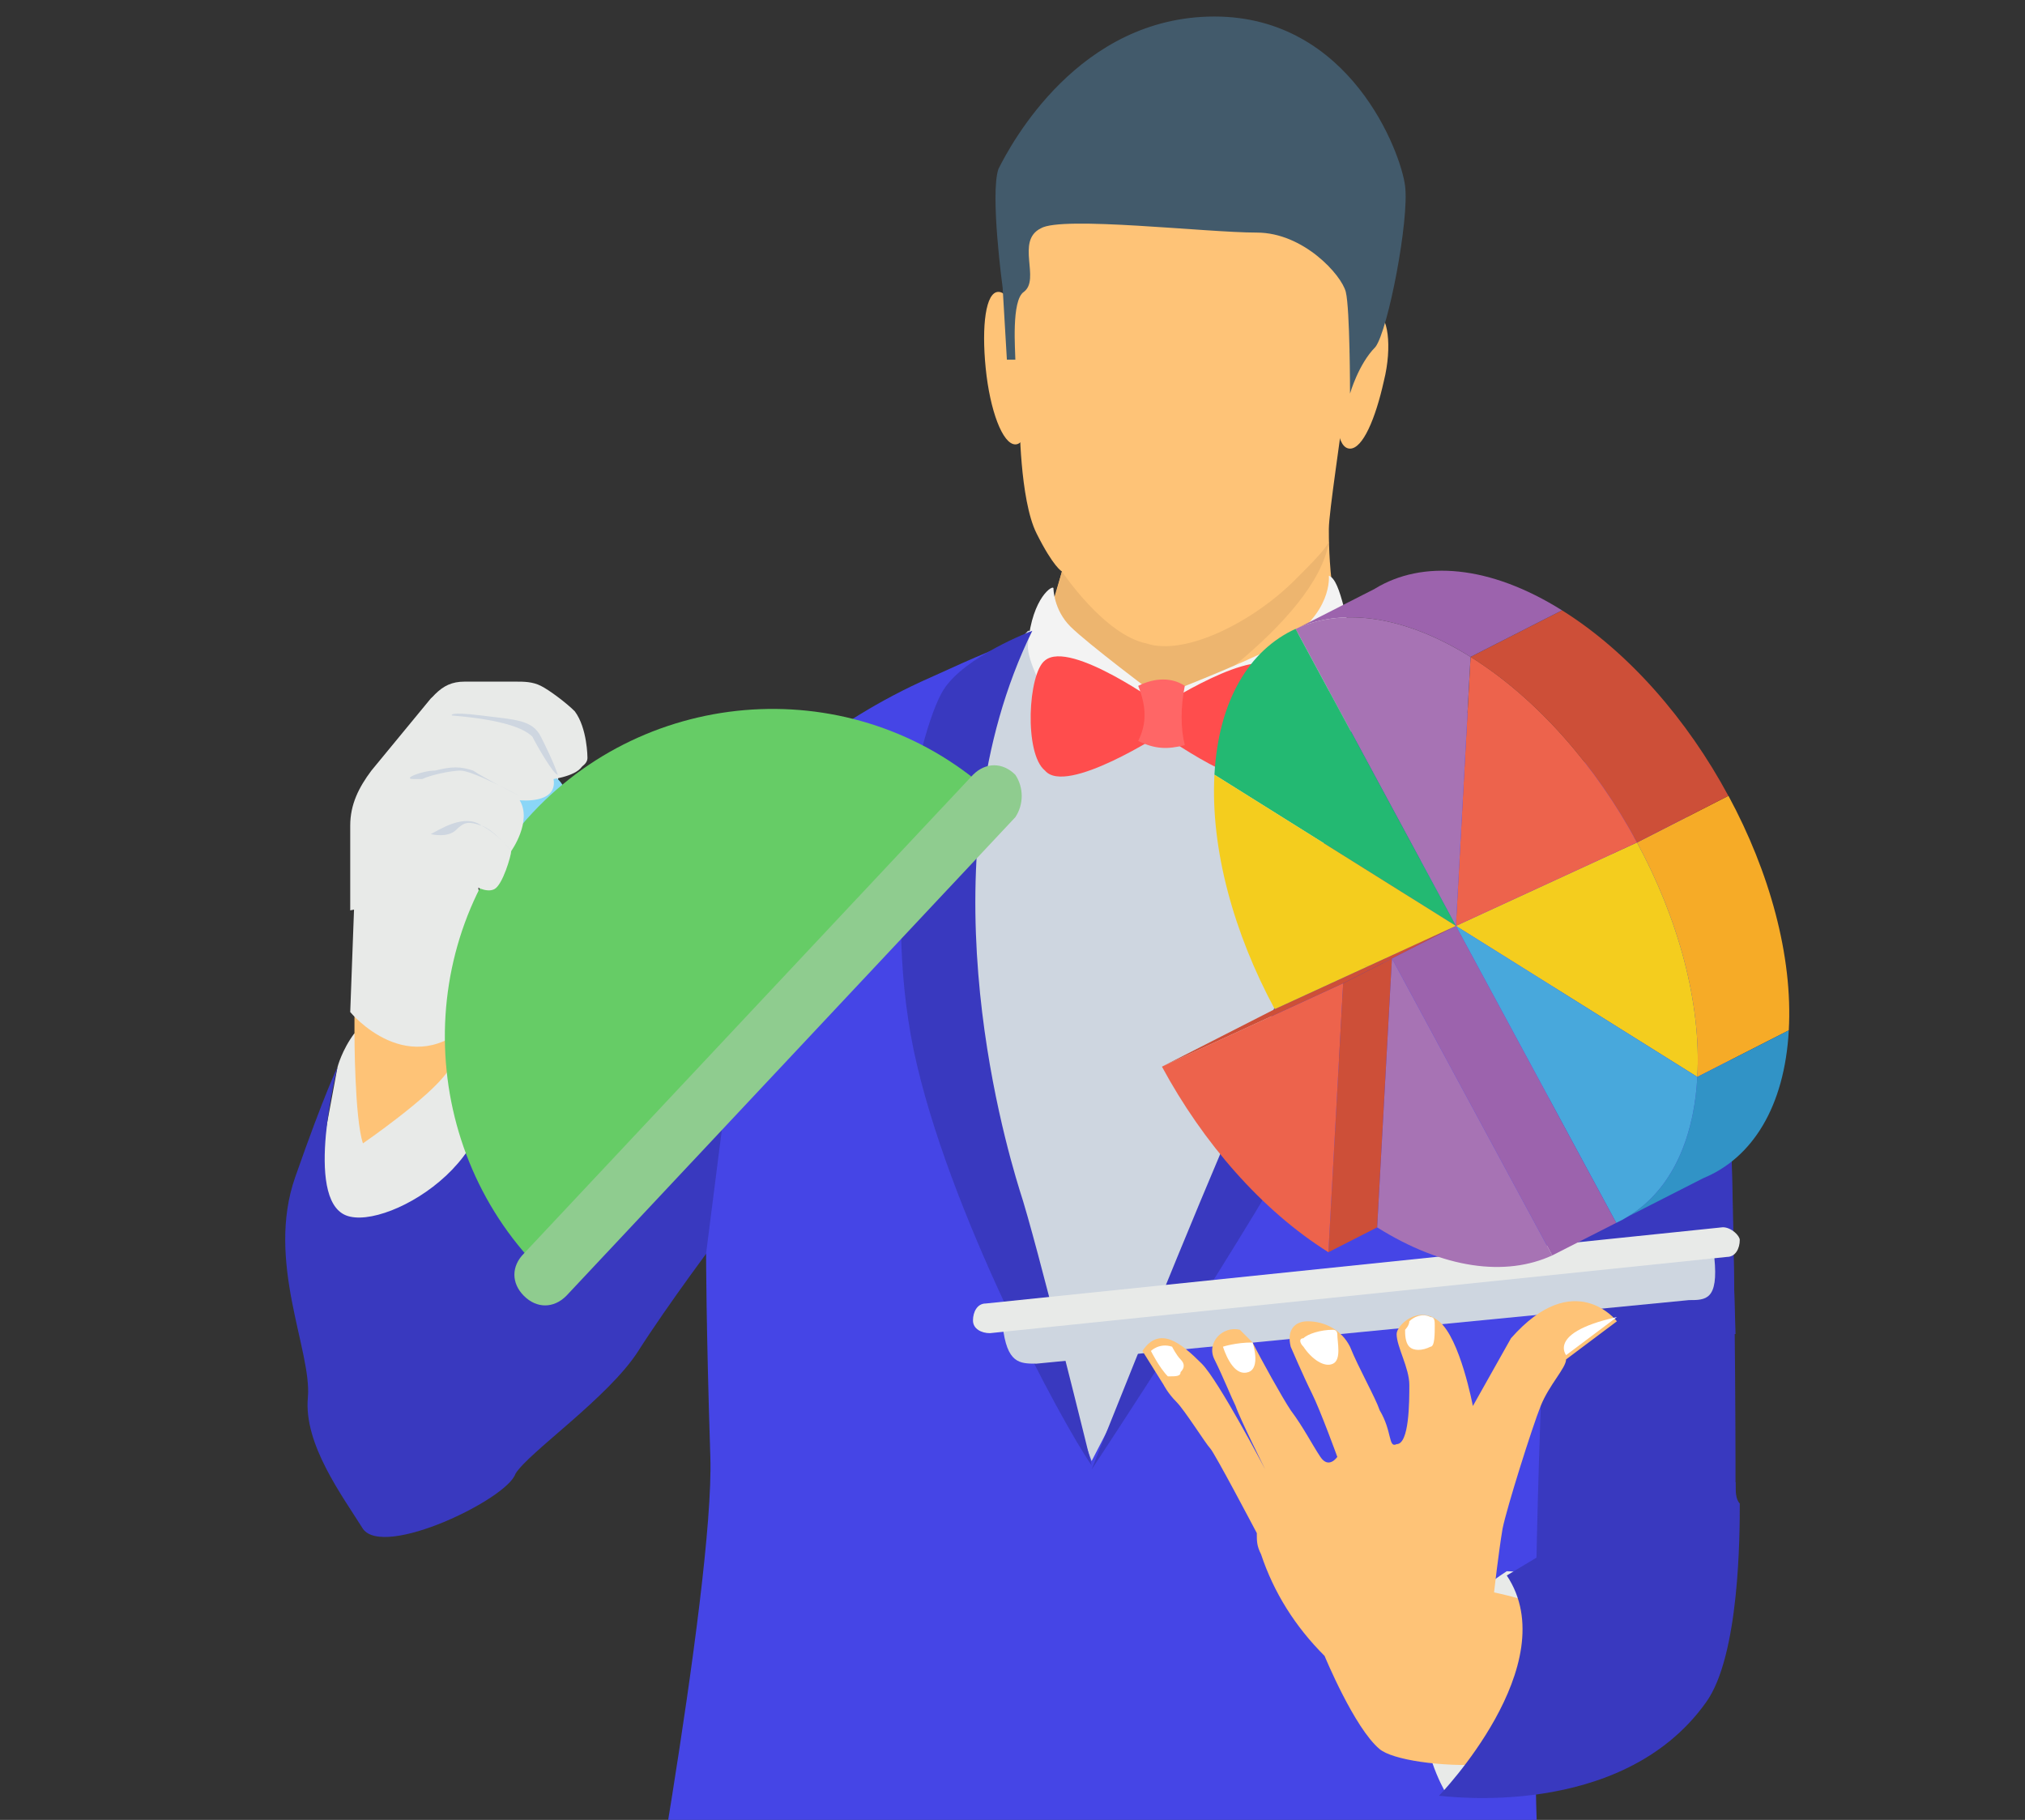
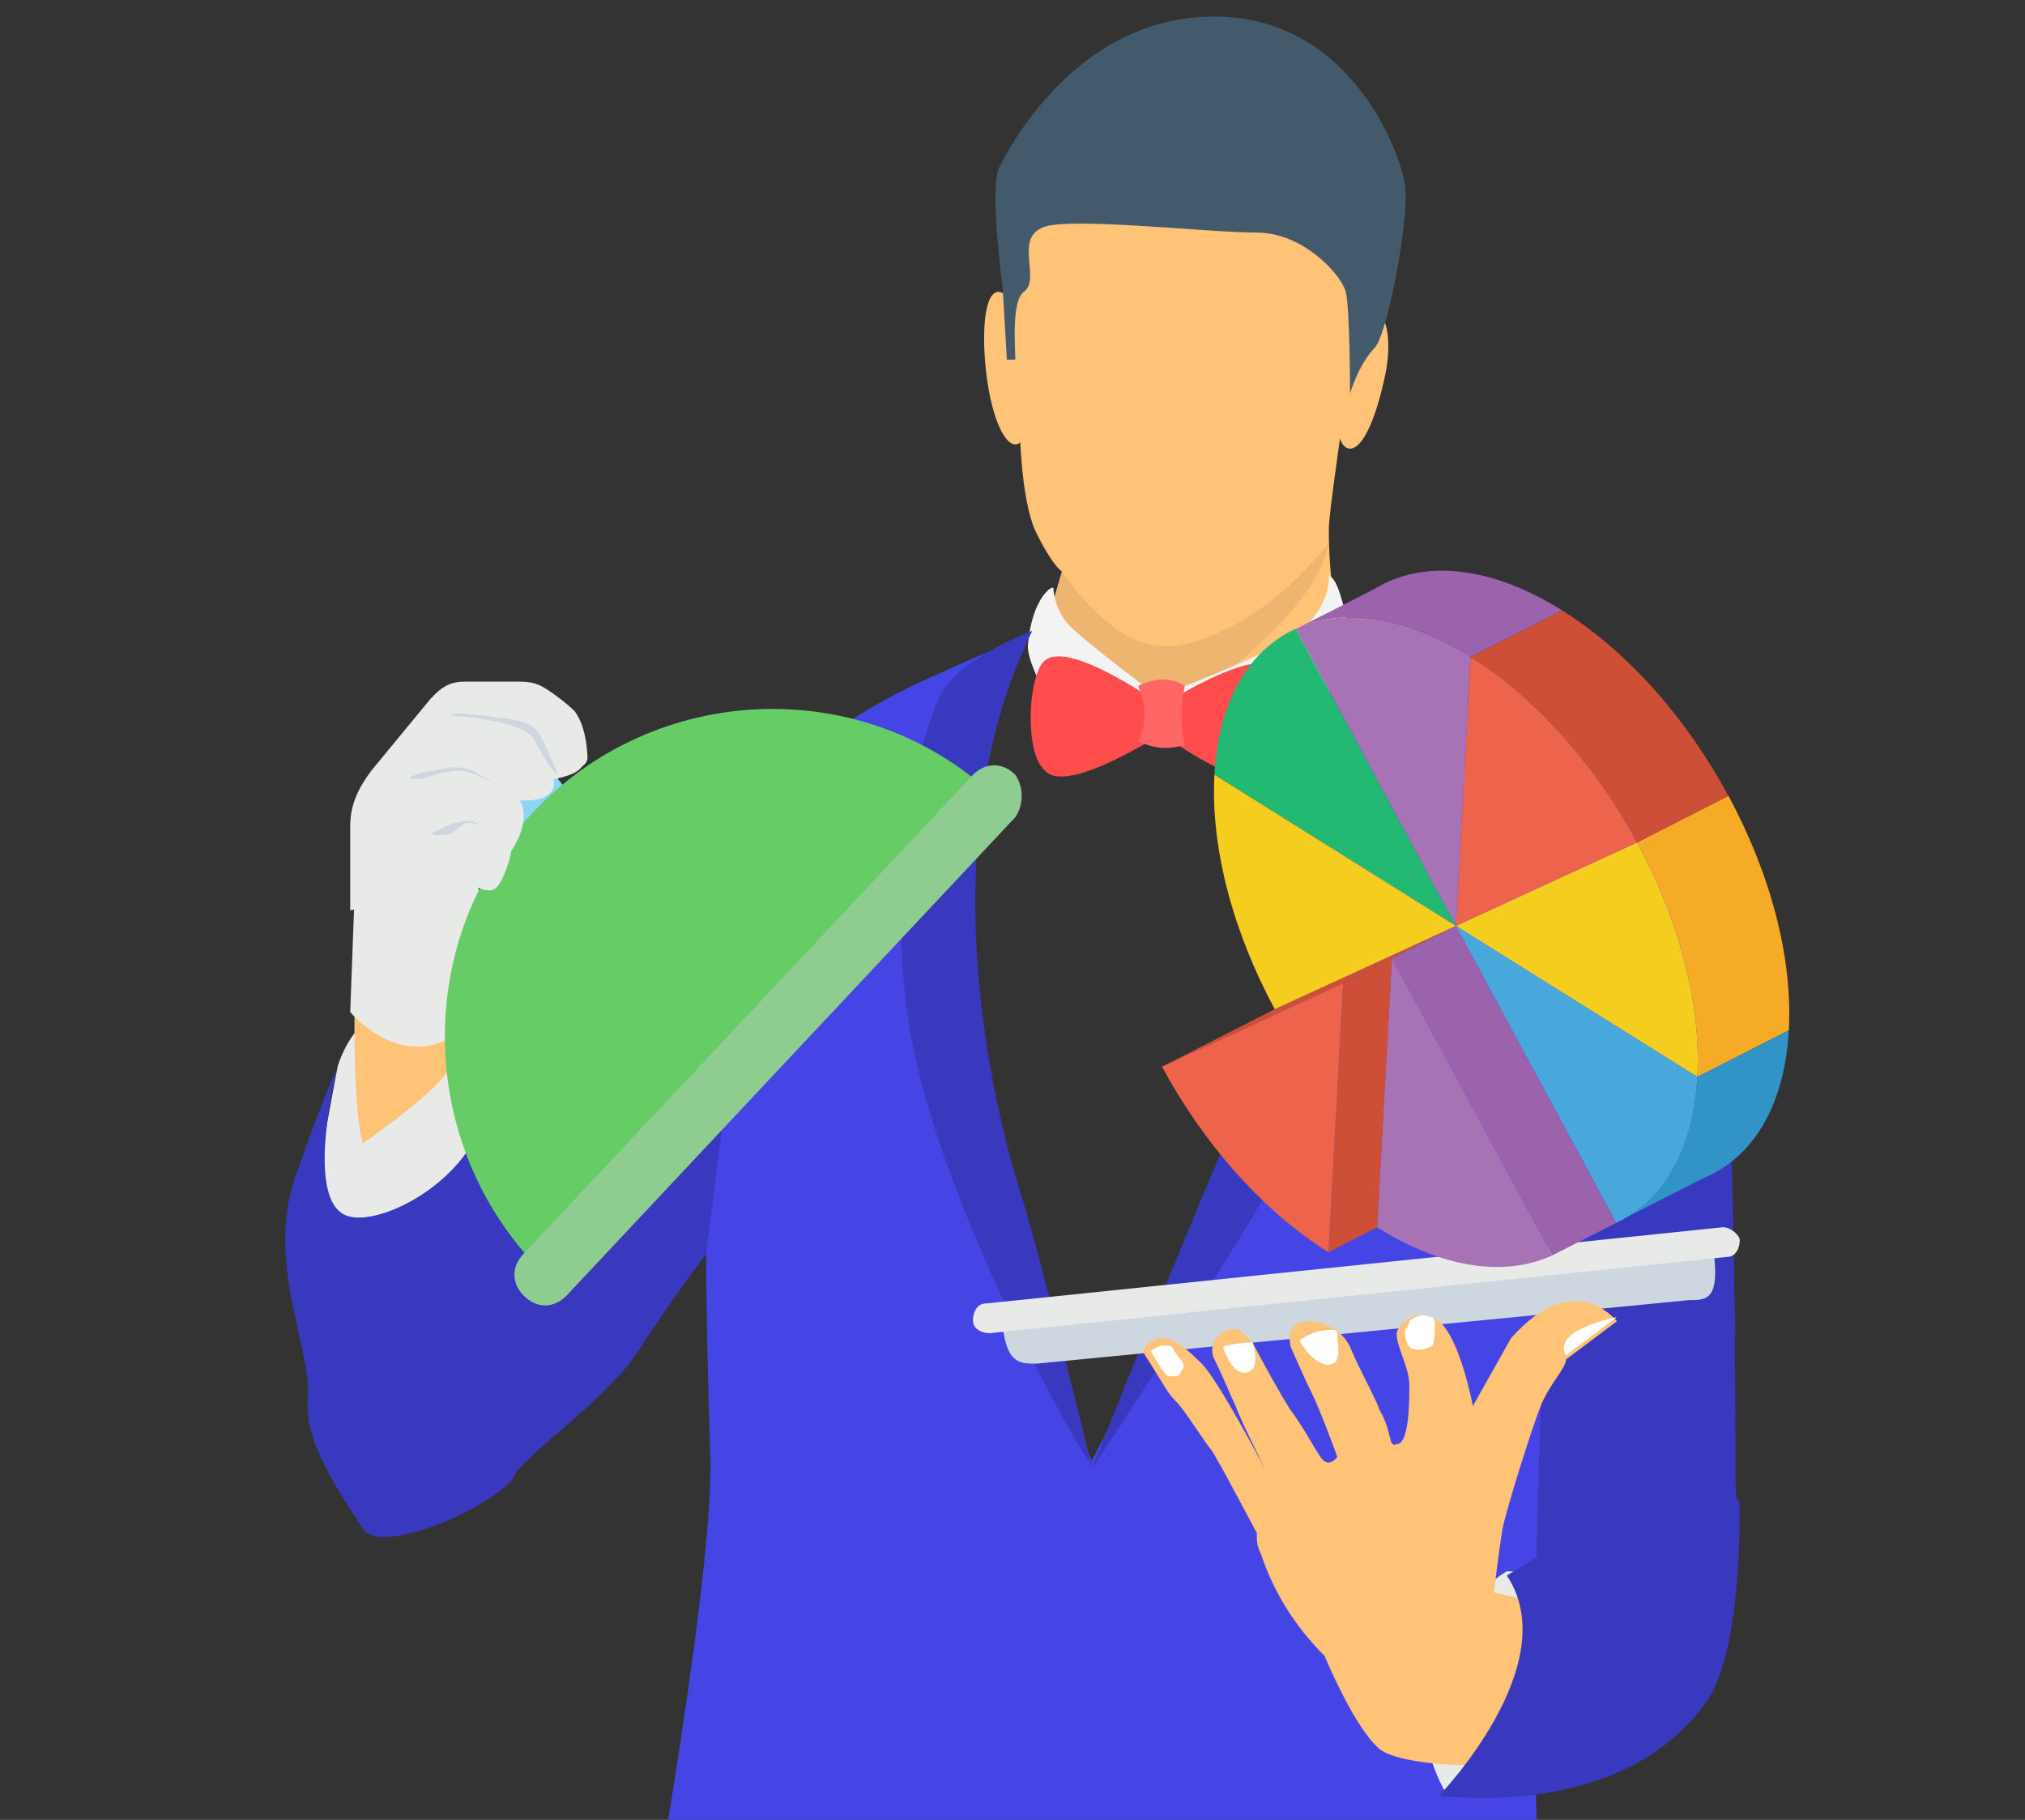
<svg xmlns="http://www.w3.org/2000/svg" version="1.1" id="Capa_1" x="0px" y="0px" width="595.281px" height="535px" viewBox="0 118.445 595.281 535" enable-background="new 0 118.445 595.281 535" xml:space="preserve">
  <rect x="0" y="118.445" width="595.281" height="535" fill="#333333" stroke="none" />
-   <path fill="#CED6E0" d="M391.88,303.882l3.734-1.246l17.436,49.814l-87.176,224.164l-48.568-75.967  c0,0-9.962-160.651,24.906-196.766H391.88L391.88,303.882z" />
  <ellipse fill="#3939BF" cx="455.392" cy="521.818" rx="14.945" ry="61.022" />
  <path fill="#FEC377" d="M99.221,433.398l4.981-11.208c0,0,0-12.454,0-18.681c0-6.226,4.982-14.944,4.982-14.944l27.398,8.718v24.907  l-2.49,23.662l-32.379,23.662L99.221,433.398z" />
  <path fill="#E8EAE8" d="M104.202,422.19c0,0,0,24.906,2.491,32.379c0,0,19.926-13.699,24.907-21.171  c4.98-7.472,4.981-11.208,4.981-11.208l9.962,21.171l-13.698,48.568l-43.587-6.227l9.962-53.551  C99.221,432.152,100.466,427.172,104.202,422.19z" />
  <path fill="#3939BF" d="M211.303,481.967c0,0-14.944,19.927-23.662,33.625c-8.718,13.698-32.379,29.889-36.115,36.115  c-2.49,7.472-38.606,24.906-44.833,16.189c-6.227-9.962-17.435-24.906-16.19-38.606c1.246-13.698-12.454-39.851-3.736-64.759  c8.718-24.907,12.454-32.379,12.454-32.379s-9.962,38.606,2.49,43.588c12.453,4.98,53.551-19.927,37.361-48.569l22.416,13.698  l63.513-88.419l34.871,7.472L211.303,481.967z" />
  <path fill="#4545E6" d="M414.296,328.789l9.963-3.736c0,0,29.887,12.454,47.322,19.926c17.434,7.472,24.906,12.454,24.906,12.454  s-34.348,69.638-39.852,95.892c0,0-13.697,222.918,2.492,265.261H185.15c0,0,24.907-133.252,23.662-171.858  c-1.246-38.606-1.246-59.777-1.246-59.777l17.435-136.989c0,0,17.435-18.68,48.569-32.379c29.889-13.699,22.417-8.718,22.417-8.718  s-24.907,87.174-16.189,120.798c9.962,33.625,41.097,118.309,41.097,118.309s56.041-108.346,56.041-109.592  C376.935,439.625,414.296,328.789,414.296,328.789z" />
  <path fill="#E8EAE8" d="M425.503,646.354c0,0-24.906-38.606,17.436-66.004c0,0,29.889,0,21.17,21.171  C455.392,622.692,425.503,646.354,425.503,646.354z" />
  <g>
    <path fill="#FEC377" d="M302.214,226.669c1.246,12.454,0,22.417-3.736,22.417s-7.472-9.962-8.718-22.417   c-1.246-12.454,0-22.417,3.736-22.417C297.232,204.252,300.968,214.216,302.214,226.669z" />
    <path fill="#FEC377" d="M394.371,230.405c-2.49,11.208-1.246,19.926,2.49,19.926s7.471-8.718,9.961-19.926   c2.49-9.963,1.246-19.926-2.49-19.926C400.597,210.48,396.861,220.442,394.371,230.405z" />
    <path fill="#FEC377" d="M299.722,241.613c0,0,0,23.662,4.982,33.625s7.473,11.208,7.473,11.208l-6.227,21.17   c-1.246,3.736,1.244,7.472,3.736,9.962l0,0c17.434,9.962,37.359,12.454,57.285,7.472h1.246   c14.945-3.736,24.906-17.435,23.662-32.379c-1.246-8.718-1.246-16.19-1.246-18.68c0-4.982,3.736-28.643,4.982-39.851   c1.246-11.208,1.246-12.454,1.246-12.454s4.982-31.135-13.699-44.833c-18.68-12.454-59.777-19.926-67.248-16.19   c-7.473,3.736-19.927,26.152-19.927,34.87c0,7.472,1.246,27.398,1.246,27.398L299.722,241.613z" />
  </g>
  <g>
    <path fill="#EDB56F" d="M337.083,307.618c-12.455-2.491-24.906-21.171-24.906-21.171l-3.736,13.699   c8.717,12.454,17.434,21.17,21.17,24.907c1.246,0,4.982,7.472,6.227,7.472c6.227-2.49,51.059-31.134,54.795-54.795   c-1.246,2.49-4.982,6.227-9.963,11.208C368.218,301.391,348.291,311.354,337.083,307.618z" />
    <path fill="#F5B54C" d="M390.634,275.238C390.634,273.993,390.634,273.993,390.634,275.238c0,0,0,1.246-1.246,3.736   C390.634,276.483,390.634,275.238,390.634,275.238z" />
  </g>
  <path fill="#425A6B" d="M413.05,173.12c-1.246-9.964-16.189-49.815-56.041-49.815s-59.777,37.361-63.513,44.833  c-2.49,7.472,1.246,34.87,1.246,34.87l1.246,21.171h2.491c0-2.49-1.246-17.435,2.49-19.926c4.982-3.736-2.49-14.944,4.982-18.68  c6.227-3.736,48.568,1.246,63.512,1.246c13.699,0,24.908,12.454,26.152,17.435c1.246,4.982,1.246,29.889,1.246,29.889  s2.49-8.718,7.473-13.699C408.068,215.461,414.296,183.082,413.05,173.12z" />
  <g>
    <path fill="#F3F3F3" d="M390.634,287.692c0,0,1.246,11.208-13.699,19.926c-14.943,7.472-34.871,14.944-34.871,14.944l24.908,26.153   c0,0,31.133-34.871,32.379-37.361C395.615,302.636,394.371,288.938,390.634,287.692z" />
    <path fill="#F3F3F3" d="M309.687,291.428c0,0,0,6.227,4.98,11.208c4.982,4.982,24.906,19.926,24.906,19.926l-21.17,18.681   c0,0-17.434-26.153-16.189-33.625C303.458,293.918,309.687,290.182,309.687,291.428" />
  </g>
  <g>
    <path fill="#FF4D4D" d="M375.689,347.469c-7.471,6.227-34.869-13.698-34.869-13.698v-7.472c0,0,28.643-18.68,34.869-11.208   C381.916,320.071,381.916,342.487,375.689,347.469z" />
    <path fill="#FF4D4D" d="M307.195,312.599c7.473-6.227,34.869,13.698,34.869,13.698v7.472c0,0-28.643,18.681-34.869,11.208   C300.968,339.997,302.214,316.334,307.195,312.599z" />
  </g>
  <path fill="#FF6666" d="M348.291,337.506c-4.98,1.246-8.717,1.246-13.697-1.246c2.49-4.982,2.49-9.962,0-16.19  c4.98-2.491,9.961-2.491,13.697,0C347.046,326.298,347.046,332.524,348.291,337.506z" />
  <g>
    <path fill="#3939BF" d="M396.861,302.636c0,0,2.49,18.68,0,32.379c-2.49,13.698-19.928,79.703-37.361,120.799   c-17.436,41.097-38.607,94.647-38.607,94.647s48.57-73.476,64.76-104.609c16.189-31.134,31.135-66.003,32.379-77.212   c2.49-11.208,7.473-38.606,6.227-42.342c0-3.736-4.982-4.982-12.453-9.962C405.578,312.599,400.597,303.882,396.861,302.636z" />
    <path fill="#3939BF" d="M320.894,549.217c0,0-16.189-66.004-21.17-80.948c-4.982-16.189-28.643-98.383,3.736-164.387   c0,0-19.927,7.472-26.153,17.435c-6.226,9.962-18.68,57.287-8.718,105.855C278.552,474.495,312.177,536.763,320.894,549.217z" />
  </g>
  <path fill="#E8EAE8" d="M102.957,415.964c0,0,17.435,21.171,36.115,2.49c0,0,3.736-18.68,2.49-26.152  c0-7.472-1.246-14.944-1.246-14.944s3.736,2.49,6.227,1.246s4.982-9.962,4.982-11.208c0,0,6.226-8.718,2.49-14.944  c0,0,11.208,1.246,9.962-6.227c0,0,8.718-1.246,8.718-4.981c0,0,0-8.718-3.736-13.699c-2.49-2.49-7.472-6.227-9.962-7.472  s-4.982-1.246-7.472-1.246H136.58c-3.736,0-6.227,1.246-8.718,3.736l-17.434,21.171c-3.736,4.982-6.227,9.962-6.227,16.19  c0,7.472,0,18.68,0,22.417L102.957,415.964z" />
  <path id="SVGCleanerId_0" fill="#CED6E0" d="M121.637,347.469c1.246,0,1.246,0,2.49,0c2.49-1.246,8.718-2.49,11.208-2.49  c3.736,0,17.435,7.472,17.435,7.472s-9.962-4.982-13.698-7.472c-3.736-1.246-6.227-1.246-11.208,0  C124.127,344.979,117.901,347.469,121.637,347.469z" />
  <path id="SVGCleanerId_1" fill="#CED6E0" d="M126.619,363.659c0,0,4.982,1.246,7.472-1.246c2.49-2.49,3.736-2.49,7.472-1.246  c3.736,1.246,8.718,7.472,8.718,7.472s-3.736-4.982-8.718-7.472C136.581,357.431,129.109,362.413,126.619,363.659z" />
  <path id="SVGCleanerId_2" fill="#CED6E0" d="M163.979,346.223c-1.246-3.736-3.736-8.718-4.982-11.208  c-2.49-4.982-7.472-4.982-17.435-6.227c-9.962-1.246-8.718,0-8.718,0c14.944,1.246,21.17,3.736,23.662,6.227  C157.752,337.506,162.734,346.223,163.979,346.223C162.734,346.223,162.734,346.223,163.979,346.223z" />
  <path fill="#8AD6F7" d="M163.979,347.469c4.982,4.982,0,8.718-3.736,13.699c-4.981,4.982-7.472,9.962-13.698,4.982  c-4.982-4.982-4.982-12.454-1.246-17.435C150.28,342.487,158.998,342.487,163.979,347.469z" />
  <path fill="#66CC66" d="M292.25,352.451c-38.606-36.115-99.628-33.625-135.744,4.982c-36.116,38.606-33.625,99.628,3.736,135.744  L292.25,352.451z" />
  <path fill="#8FCC8F" d="M298.478,358.677L166.47,499.402c-3.736,3.735-8.718,3.735-12.454,0c-3.736-3.736-3.736-8.719,0-12.454  l132.008-140.725c3.736-3.736,8.718-3.736,12.454,0C300.968,349.959,300.968,354.941,298.478,358.677z" />
  <path fill="#E8EAE8" d="M102.957,386.075l36.115-7.472c0,0,3.736,2.491,6.226,1.246c2.49-1.246,4.982-9.962,4.982-11.208  c0,0,6.227-8.718,2.49-14.944c0,0,11.208,1.246,9.962-6.226c0,0,8.718-1.246,8.718-4.982c0,0,0-8.718-3.736-13.699  c-2.49-2.49-7.472-6.226-9.962-7.472c-2.49-1.246-4.982-1.246-7.472-1.246h-14.944c-3.736,0-6.227,1.246-8.718,3.736l-17.435,21.17  c-3.736,4.982-6.227,9.962-6.227,16.19c0,7.472,0,18.681,0,22.417V386.075z" />
  <g>
    <path id="SVGCleanerId_0_1_" fill="#CED6E0" d="M121.637,347.469c1.246,0,1.246,0,2.49,0c2.49-1.246,8.718-2.49,11.208-2.49   c3.736,0,17.435,7.472,17.435,7.472s-9.962-4.982-13.698-7.472c-3.736-1.246-6.227-1.246-11.208,0   C124.127,344.979,117.901,347.469,121.637,347.469z" />
  </g>
  <g>
    <path id="SVGCleanerId_1_1_" fill="#CED6E0" d="M126.619,363.659c0,0,4.982,1.246,7.472-1.246c2.49-2.49,3.736-2.49,7.472-1.246   c3.736,1.246,8.718,7.472,8.718,7.472s-3.736-4.982-8.718-7.472C136.581,357.431,129.109,362.413,126.619,363.659z" />
  </g>
  <g>
    <path id="SVGCleanerId_2_1_" fill="#CED6E0" d="M163.979,346.223c-1.246-3.736-3.736-8.718-4.982-11.208   c-2.49-4.982-7.472-4.982-17.435-6.227c-9.962-1.246-8.718,0-8.718,0c14.944,1.246,21.17,3.736,23.662,6.227   C157.752,337.506,162.734,346.223,163.979,346.223C162.734,346.223,162.734,346.223,163.979,346.223z" />
  </g>
  <g>
    <path fill="#3939BF" d="M452.902,510.61h57.285c-1.244-36.115-1.244-82.193-2.49-104.61c-1.244-37.36-11.207-47.323-11.207-47.323   c-53.551,7.472-39.852,95.892-39.852,95.892L452.902,510.61z" />
    <path fill="#3939BF" d="M510.187,560.425L510.187,560.425c0-6.227,0.068-58.402-1.178-103.235l-52.901-6.865l-0.716,110.101   H510.187z" />
  </g>
  <path fill="#CED6E0" d="M294.742,508.12c1.246,11.208,4.982,11.208,9.963,11.208l191.785-18.681c4.98,0,8.717,0,7.473-12.454  L294.742,508.12z" />
  <path fill="#E8EAE8" d="M506.453,479.231L289.76,501.647c-2.49,0-3.736,2.49-3.736,4.982l0,0c0,2.49,2.49,3.735,4.982,3.735  l216.691-22.416c2.49,0,3.736-2.49,3.736-4.982l0,0C511.433,481.722,508.943,479.231,506.453,479.231z" />
  <path fill="#FEC377" d="M389.388,605.258c0,0,8.717,21.17,16.189,27.397c7.473,6.227,56.041,8.718,61.023-8.718  c6.227-17.435,2.49-31.134-27.398-37.36c0,0,1.246-11.208,2.49-18.681c1.246-6.227,8.719-29.889,11.209-36.114  c2.49-6.227,7.471-11.209,7.471-13.699l14.945-11.208c0,0-12.455-16.189-31.135,4.982l-11.209,19.926c0,0-3.734-19.926-9.961-24.907  s-12.455,1.246-12.455,3.736c0,3.736,3.736,9.963,3.736,14.944s0,17.435-3.736,17.435c-2.49,1.246-1.246-3.736-4.98-9.963  c-1.246-3.735-6.227-12.453-8.719-18.68c-2.49-4.982-7.473-7.473-12.453-7.473c-3.736,0-6.227,2.49-4.982,7.473  c0,0,3.736,8.718,6.227,13.698s7.473,18.681,7.473,18.681s-2.49,3.735-4.982,0c-2.49-3.736-4.982-8.718-8.719-13.699  c-2.49-3.735-8.717-14.943-11.207-19.926c-1.246-1.245-2.49-2.49-3.736-3.736l0,0c-4.982-1.245-9.963,3.736-7.473,8.719  c2.49,4.981,4.982,11.208,6.227,13.698c1.246,3.736,8.719,18.68,8.719,18.68s-13.699-26.152-18.682-31.134  c-6.227-6.227-12.453-11.208-17.434-3.736l6.227,9.963c0,0,1.244,2.49,3.736,4.981c2.49,2.49,8.717,12.454,9.961,13.698  c1.246,1.246,13.699,24.907,13.699,24.907c0,2.49,0,3.736,1.246,6.227C374.443,586.577,380.671,596.54,389.388,605.258  L389.388,605.258z" />
  <path fill="#3939BF" d="M510.187,554.198h-54.795v19.926l-12.453,7.473c17.434,26.152-19.926,64.759-19.926,64.759  c1.246,0,53.551,7.472,78.457-27.398c9.963-13.698,9.963-49.814,9.963-58.531C510.187,559.179,510.187,556.688,510.187,554.198z" />
  <g>
    <path fill="#FFFFFF" d="M414.296,506.874c1.246-1.246,3.736-2.49,6.227-1.246c1.244,0,1.244,1.246,1.244,2.49   c0,2.491,0,6.227-1.244,6.227c-2.49,1.246-4.982,1.246-6.227,0c-1.246-1.245-1.246-3.735-1.246-4.981   C413.05,509.365,414.296,508.12,414.296,506.874z" />
    <path fill="#FFFFFF" d="M383.162,511.855c1.246-1.245,4.982-2.49,8.719-2.49c1.244,0,1.244,1.246,1.244,1.246   c0,2.49,1.246,7.472-1.244,8.718s-6.227-1.246-8.719-4.981C381.916,513.102,381.916,511.855,383.162,511.855z" />
    <path fill="#FFFFFF" d="M359.5,514.346c0,0,3.736-1.245,8.719-1.245c0,0,2.49,7.472-1.246,8.718S360.746,518.082,359.5,514.346z" />
    <path fill="#FFFFFF" d="M338.33,515.592c0,0,2.49-2.49,6.227-1.246c0,0,1.244,2.491,2.49,3.736c1.244,1.246,1.244,2.49,0,3.736   c0,1.246-1.246,1.246-3.736,1.246C340.82,520.573,338.33,515.592,338.33,515.592z" />
    <path fill="#FFFFFF" d="M475.318,505.63l-14.945,11.208C461.619,518.082,452.902,510.61,475.318,505.63z" />
  </g>
  <g>
    <g>
      <g id="XMLID_1_">
        <g>
          <path fill="#F6AB27" d="M508.114,352.408c12.06,22.35,18.95,47.11,17.729,68.93l-26.89,13.7c1.22-21.83-5.64-46.59-17.73-68.93      h0.03l26.83-13.7H508.114z" />
          <path fill="#3193C6" d="M498.954,435.038l26.89-13.7c-1.239,22.52-10.76,37.54-25.12,43.459l-0.109,0.051l-22.101,11.26      c3.301-1.98,6.28-4.521,8.87-7.59c0.58-0.681,1.141-1.391,1.681-2.12c0.27-0.37,0.529-0.75,0.79-1.13      c0.52-0.761,1.02-1.54,1.5-2.351c2.64-4.46,4.67-9.689,5.979-15.649c0.12-0.54,0.24-1.09,0.34-1.641      c0.33-1.659,0.601-3.37,0.811-5.14C498.694,438.729,498.854,436.908,498.954,435.038z" />
          <path fill="#CD4F38" d="M508.083,352.408l-26.83,13.7h-0.03c-12.029-22.35-29.319-42.3-48.93-54.55l26.891-13.69      C478.793,310.118,496.053,330.058,508.083,352.408z" />
          <path fill="#F4CD1E" d="M481.223,366.108c12.091,22.34,18.95,47.1,17.73,68.93l-70.97-44.4L481.223,366.108z" />
          <path fill="#48A8DC" d="M427.984,390.638l70.97,44.4c-0.1,1.87-0.26,3.69-0.47,5.45c-0.221,1.77-0.49,3.48-0.811,5.14      c-0.1,0.551-0.22,1.101-0.34,1.641c-1.32,5.96-3.35,11.189-5.979,15.649c-0.48,0.811-0.98,1.59-1.5,2.351      c-0.261,0.38-0.521,0.76-0.79,1.13c-0.54,0.729-1.101,1.439-1.681,2.12c-2.59,3.069-5.569,5.609-8.87,7.59      c-1.09,0.689-2.229,1.3-3.399,1.83L427.984,390.638z" />
          <path fill="#48A8DC" d="M498.484,440.488c-0.21,1.77-0.48,3.48-0.811,5.14C497.994,443.969,498.263,442.258,498.484,440.488z" />
          <path fill="#48A8DC" d="M497.333,447.269c-1.31,5.96-3.34,11.189-5.979,15.649C493.984,458.458,496.013,453.229,497.333,447.269      z" />
          <path fill="#48A8DC" d="M491.354,462.918c-0.48,0.811-0.98,1.59-1.5,2.351C490.374,464.508,490.874,463.729,491.354,462.918z" />
          <path fill="#48A8DC" d="M489.064,466.398c-0.54,0.729-1.101,1.439-1.681,2.12C487.963,467.838,488.524,467.128,489.064,466.398z      " />
          <path fill="#ED634C" d="M481.223,366.108l-53.239,24.53l4.31-79.08C451.904,323.808,469.194,343.758,481.223,366.108z" />
          <polygon fill="#9C63AD" points="427.984,390.638 475.114,477.938 456.303,487.508 409.173,400.208     " />
          <path fill="#9C63AD" d="M459.184,297.868l-26.891,13.69c-19.109-11.95-36.92-14.41-50.45-8.66l22.271-11.34l0.08-0.06      C418.104,283.008,437.854,284.508,459.184,297.868z" />
          <path fill="#A773B4" d="M409.173,400.208l47.13,87.299c-13.64,6.28-31.88,4.04-51.47-8.239L409.173,400.208z" />
          <path fill="#A773B4" d="M432.293,311.558l-4.31,79.08l-47.11-87.27l0.97-0.47C395.374,297.148,413.184,299.608,432.293,311.558z      " />
          <path fill="#23B972" d="M380.874,303.368l47.11,87.27l-70.98-44.45c1.19-21.82,10.21-36.62,23.84-42.87L380.874,303.368z" />
          <polygon fill="#CD4F38" points="427.984,390.638 409.173,400.208 402.753,403.479 401.753,403.479 401.753,403.498       402.734,403.488 394.843,407.508 341.574,432.019 374.734,415.118 402.173,402.508 402.204,402.488 403.173,402.479       402.244,402.479     " />
          <path fill="#F4CD1E" d="M427.984,390.638l-25.74,11.84h-1.07v0.03l1.03-0.02l-0.03,0.02l-27.439,12.61      c-12.061-22.35-18.92-47.11-17.73-68.93L427.984,390.638z" />
          <polygon fill="#CD4F38" points="409.173,400.208 404.833,479.269 404.824,479.269     " />
          <polygon fill="#CD4F38" points="409.173,400.208 404.824,479.269 390.503,486.568 394.843,407.508 402.734,403.488       403.753,403.479 402.753,403.479     " />
          <polygon fill="#CD4F38" points="403.753,403.479 402.734,403.488 402.753,403.479     " />
          <polygon fill="#CD4F38" points="403.173,402.479 402.204,402.488 402.244,402.479     " />
          <polygon fill="#CD4F38" points="402.753,403.479 402.734,403.488 401.753,403.498 401.753,403.479     " />
          <polygon fill="#F4CD1E" points="402.244,402.479 402.204,402.488 401.173,402.508 401.173,402.479     " />
          <path fill="#ED634C" d="M394.843,407.508l-4.34,79.06c-19.609-12.28-36.88-32.23-48.93-54.55L394.843,407.508z" />
        </g>
      </g>
    </g>
  </g>
</svg>